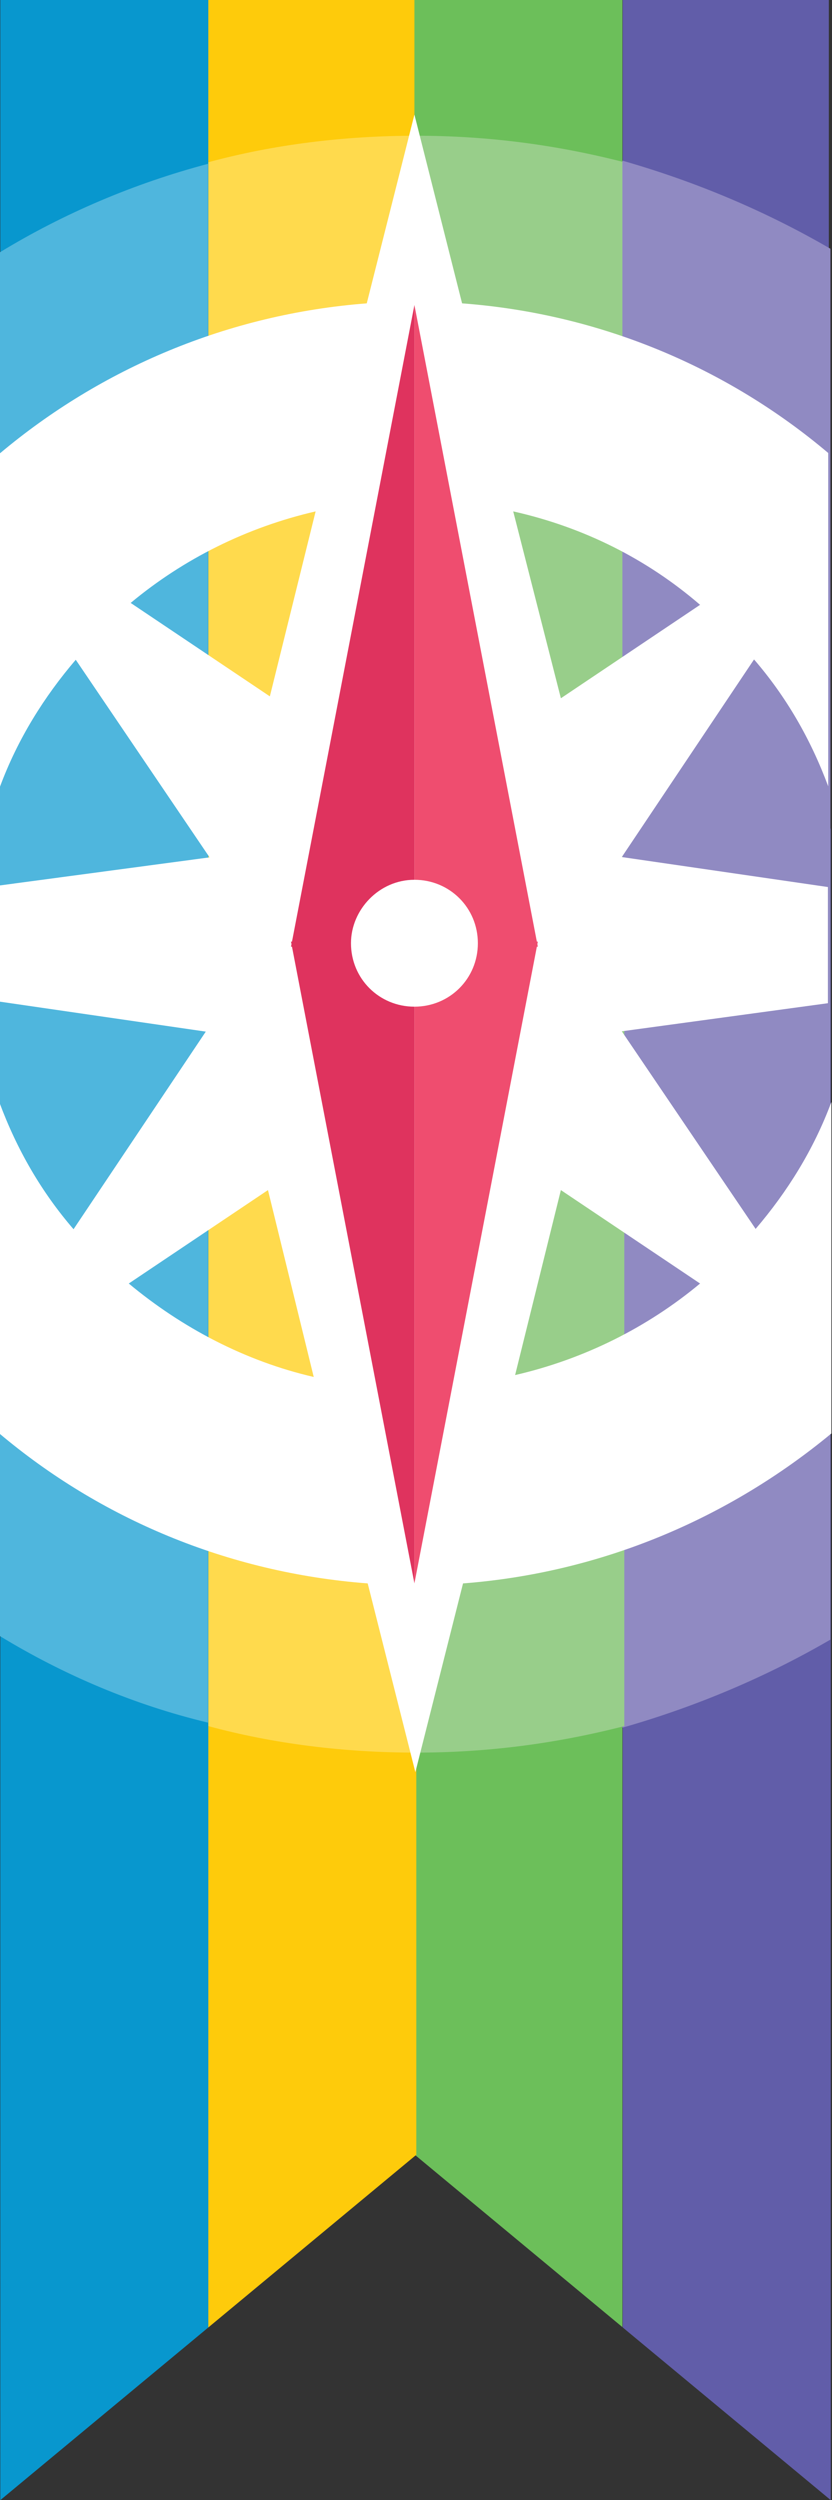
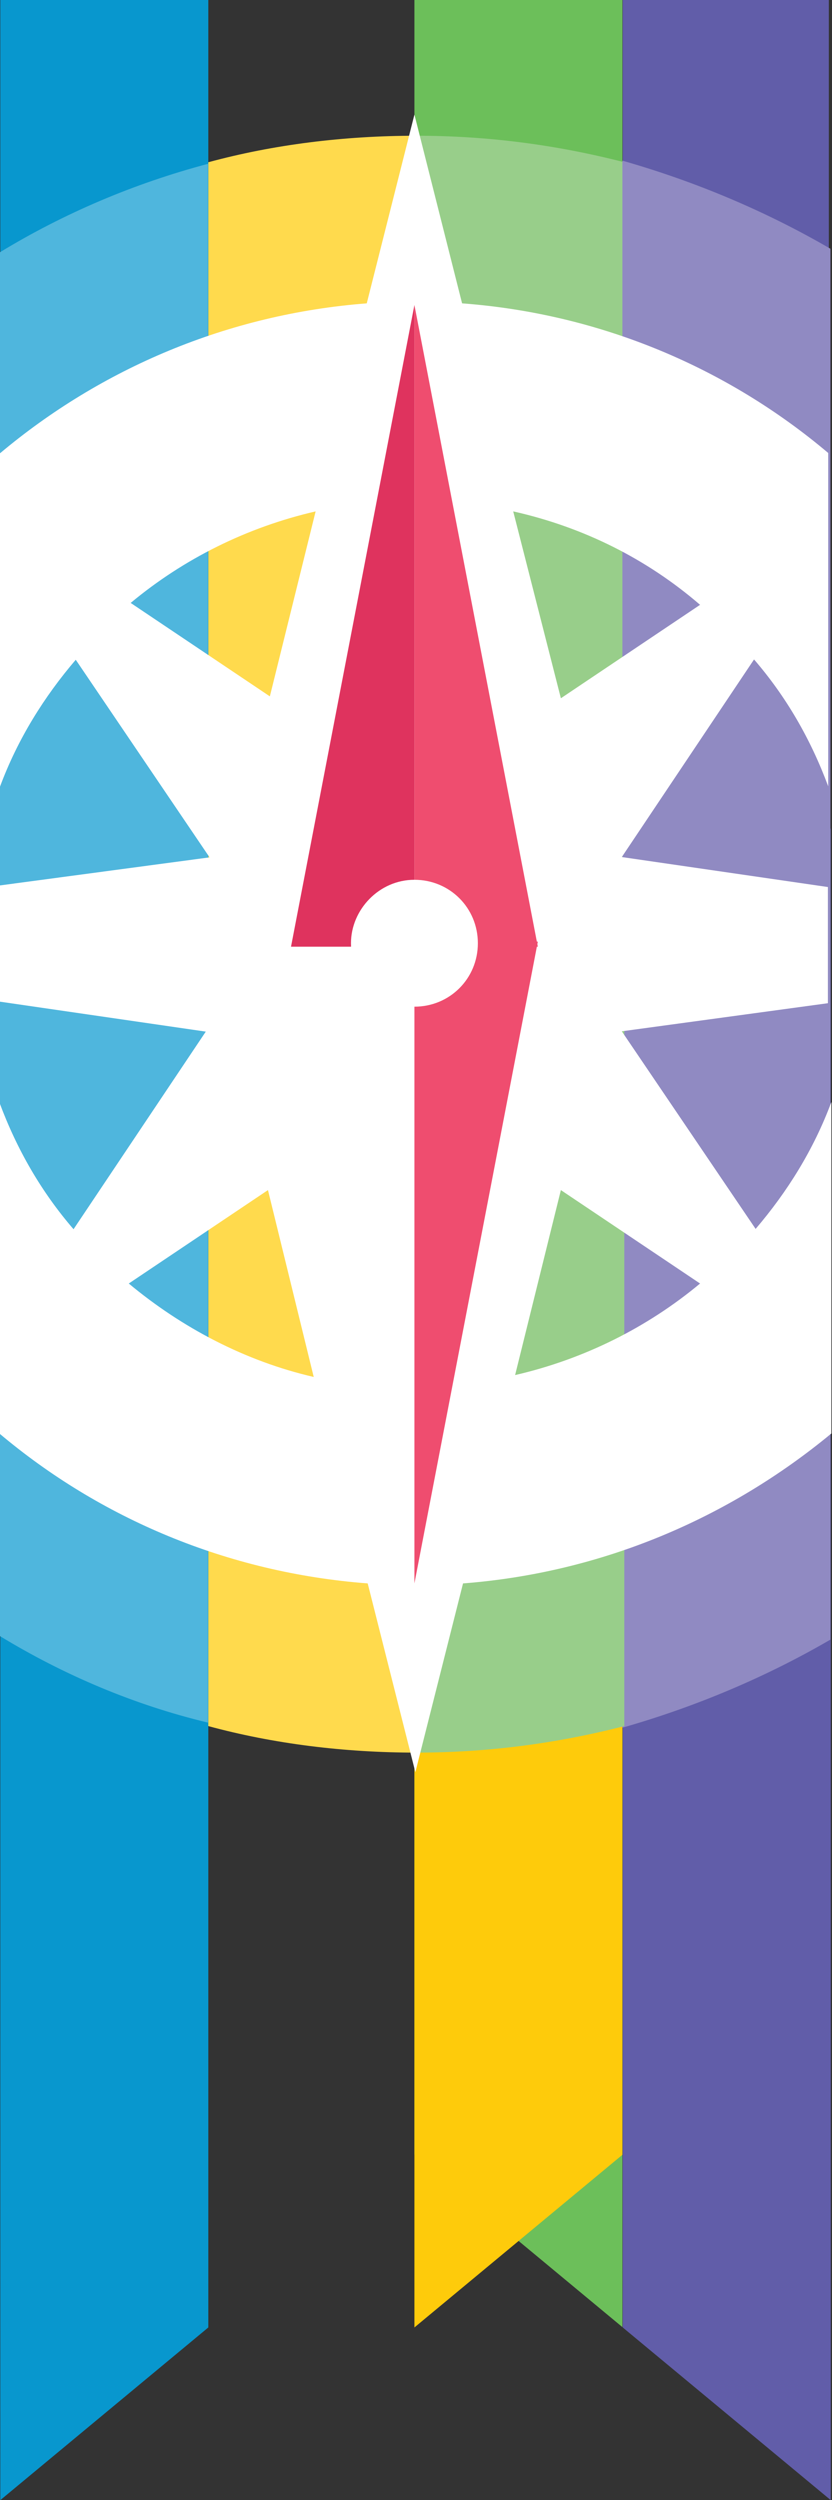
<svg xmlns="http://www.w3.org/2000/svg" version="1.1" id="Layer_1" x="0px" y="0px" viewBox="174.7 0 263.6 792" enable-background="new 174.7 0 263.6 792" xml:space="preserve">
  <rect x="174.7" y="0" width="263.6" height="792" fill="#333333" stroke="none" />
  <g>
    <path fill="#0897CE" d="M240.7,262.5h-65.9V0h65.9V262.5z" />
-     <path fill="#FECB0B" d="M306,262.5h-65.3V0h65.9v262.5H306z" />
    <path fill="#6CBF5A" d="M371.9,262.5H306V0h65.9V262.5z" />
    <path fill="#615DA9" d="M437.3,262.5h-65.3V0h65.3V262.5z" />
    <path fill="#615DA9" d="M437.3,262.5h-65.3v474.8l65.9,54.7V262.5H437.3z" />
    <path fill="#6CBF5A" d="M371.9,262.5H306v420l65.9,54.7V262.5z" />
-     <path fill="#FECB0B" d="M306,262.5h-65.3v474.8l65.9-54.7v-420H306z" />
+     <path fill="#FECB0B" d="M306,262.5v474.8l65.9-54.7v-420H306z" />
    <path fill="#0897CE" d="M240.7,262.5h-65.9V792l65.9-54.7V262.5z" />
    <path fill="#4FB6DD" d="M174.7,518.3V298.8h65.9v246.9C217.2,540.1,194.9,530.6,174.7,518.3z" />
    <path fill="#4FB6DD" d="M174.7,79.9v219.5h65.9V51.9C217.2,58.1,194.9,67.6,174.7,79.9z" />
    <path fill="#908AC2" d="M371.9,298.8h65.9v220.6c-20.1,11.7-42.4,21.2-65.9,27.9V298.8z" />
    <path fill="#98CE8A" d="M306.6,555.2C306.6,555.2,306,555.2,306.6,555.2V298.8h65.9v248C350.7,552.4,328.9,555.2,306.6,555.2z" />
    <path fill="#FFDA4D" d="M240.7,546.8v-248h65.9v256.4C283.7,555.2,261.3,552.4,240.7,546.8z" />
    <path fill="#FFDA4D" d="M240.7,51.4v247.4h65.9V43C283.7,43,261.3,45.8,240.7,51.4z" />
    <path fill="#98CE8A" d="M306.6,43C306.6,43,306,43,306.6,43v256.4h65.9v-248C350.7,45.8,328.9,43,306.6,43z" />
    <path fill="#908AC2" d="M371.9,298.8h65.9V78.8c-20.1-11.7-42.4-21.2-65.9-27.9V298.8z" />
    <path fill="#FFFFFF" d="M321.1,96.1L306,36.3l-15.1,59.8c-44.1,3.4-84.3,20.7-116.2,47.5v20.1v9.5v76c5.6-15.1,14-28.5,24-40.2   l42.4,62.6l-66.5,8.9v18.4l0,0v18.4l65.3,9.5l-41.9,62.6c-10.1-11.7-17.9-25.1-23.5-40.2v74.8V434v20.1   c31.8,26.8,72.1,44.1,116.7,47.5l15.1,59.8l15.1-59.8c44.1-3.4,84.3-20.7,116.7-47.5V434v-9.5v-75.4c-5.6,15.1-14,28.5-24,40.2   l-42.4-62.6l65.3-8.9v-18.4l0,0v-18.4l-65.3-9.5l41.9-62.6c10.1,11.7,17.9,25.1,23.5,40.2v-75.4v-10.1v-20.1   C405.4,116.7,365.2,99.4,321.1,96.1z M215.5,406.6l44.1-29.6l14.5,59.2C252.4,431.2,232.3,420.6,215.5,406.6z M396.5,406.6   c-16.8,14-36.9,24-58.6,29l14.5-58.6L396.5,406.6z M216.1,191c16.8-14,36.9-24,58.6-29l-14.5,58.6L216.1,191z M352.4,221.2   L337.3,162c22.3,5,42.4,15.1,59.2,29.6L352.4,221.2z" />
    <path fill="#DF335E" d="M306,96.6v203.3h-39.1L306,96.6z" />
    <path fill="#EF4D6F" d="M306,96.6v203.3h39.1L306,96.6z" />
-     <path fill="#DF335E" d="M306,501.6V298.3h-39.1L306,501.6z" />
    <path fill="#EF4D6F" d="M306,501.6V298.3h39.1L306,501.6z" />
    <path fill="none" d="M306,278.7c11.2,0,20.1,8.9,20.1,20.1c0,11.2-8.9,20.1-20.1,20.1s-20.1-8.9-20.1-20.1   C285.9,288.2,294.8,278.7,306,278.7z" />
    <path fill="#FFFFFF" d="M306,278.7c11.2,0,20.1,8.9,20.1,20.1c0,11.2-8.9,20.1-20.1,20.1s-20.1-8.9-20.1-20.1   C285.9,288.2,294.8,278.7,306,278.7z" />
  </g>
</svg>